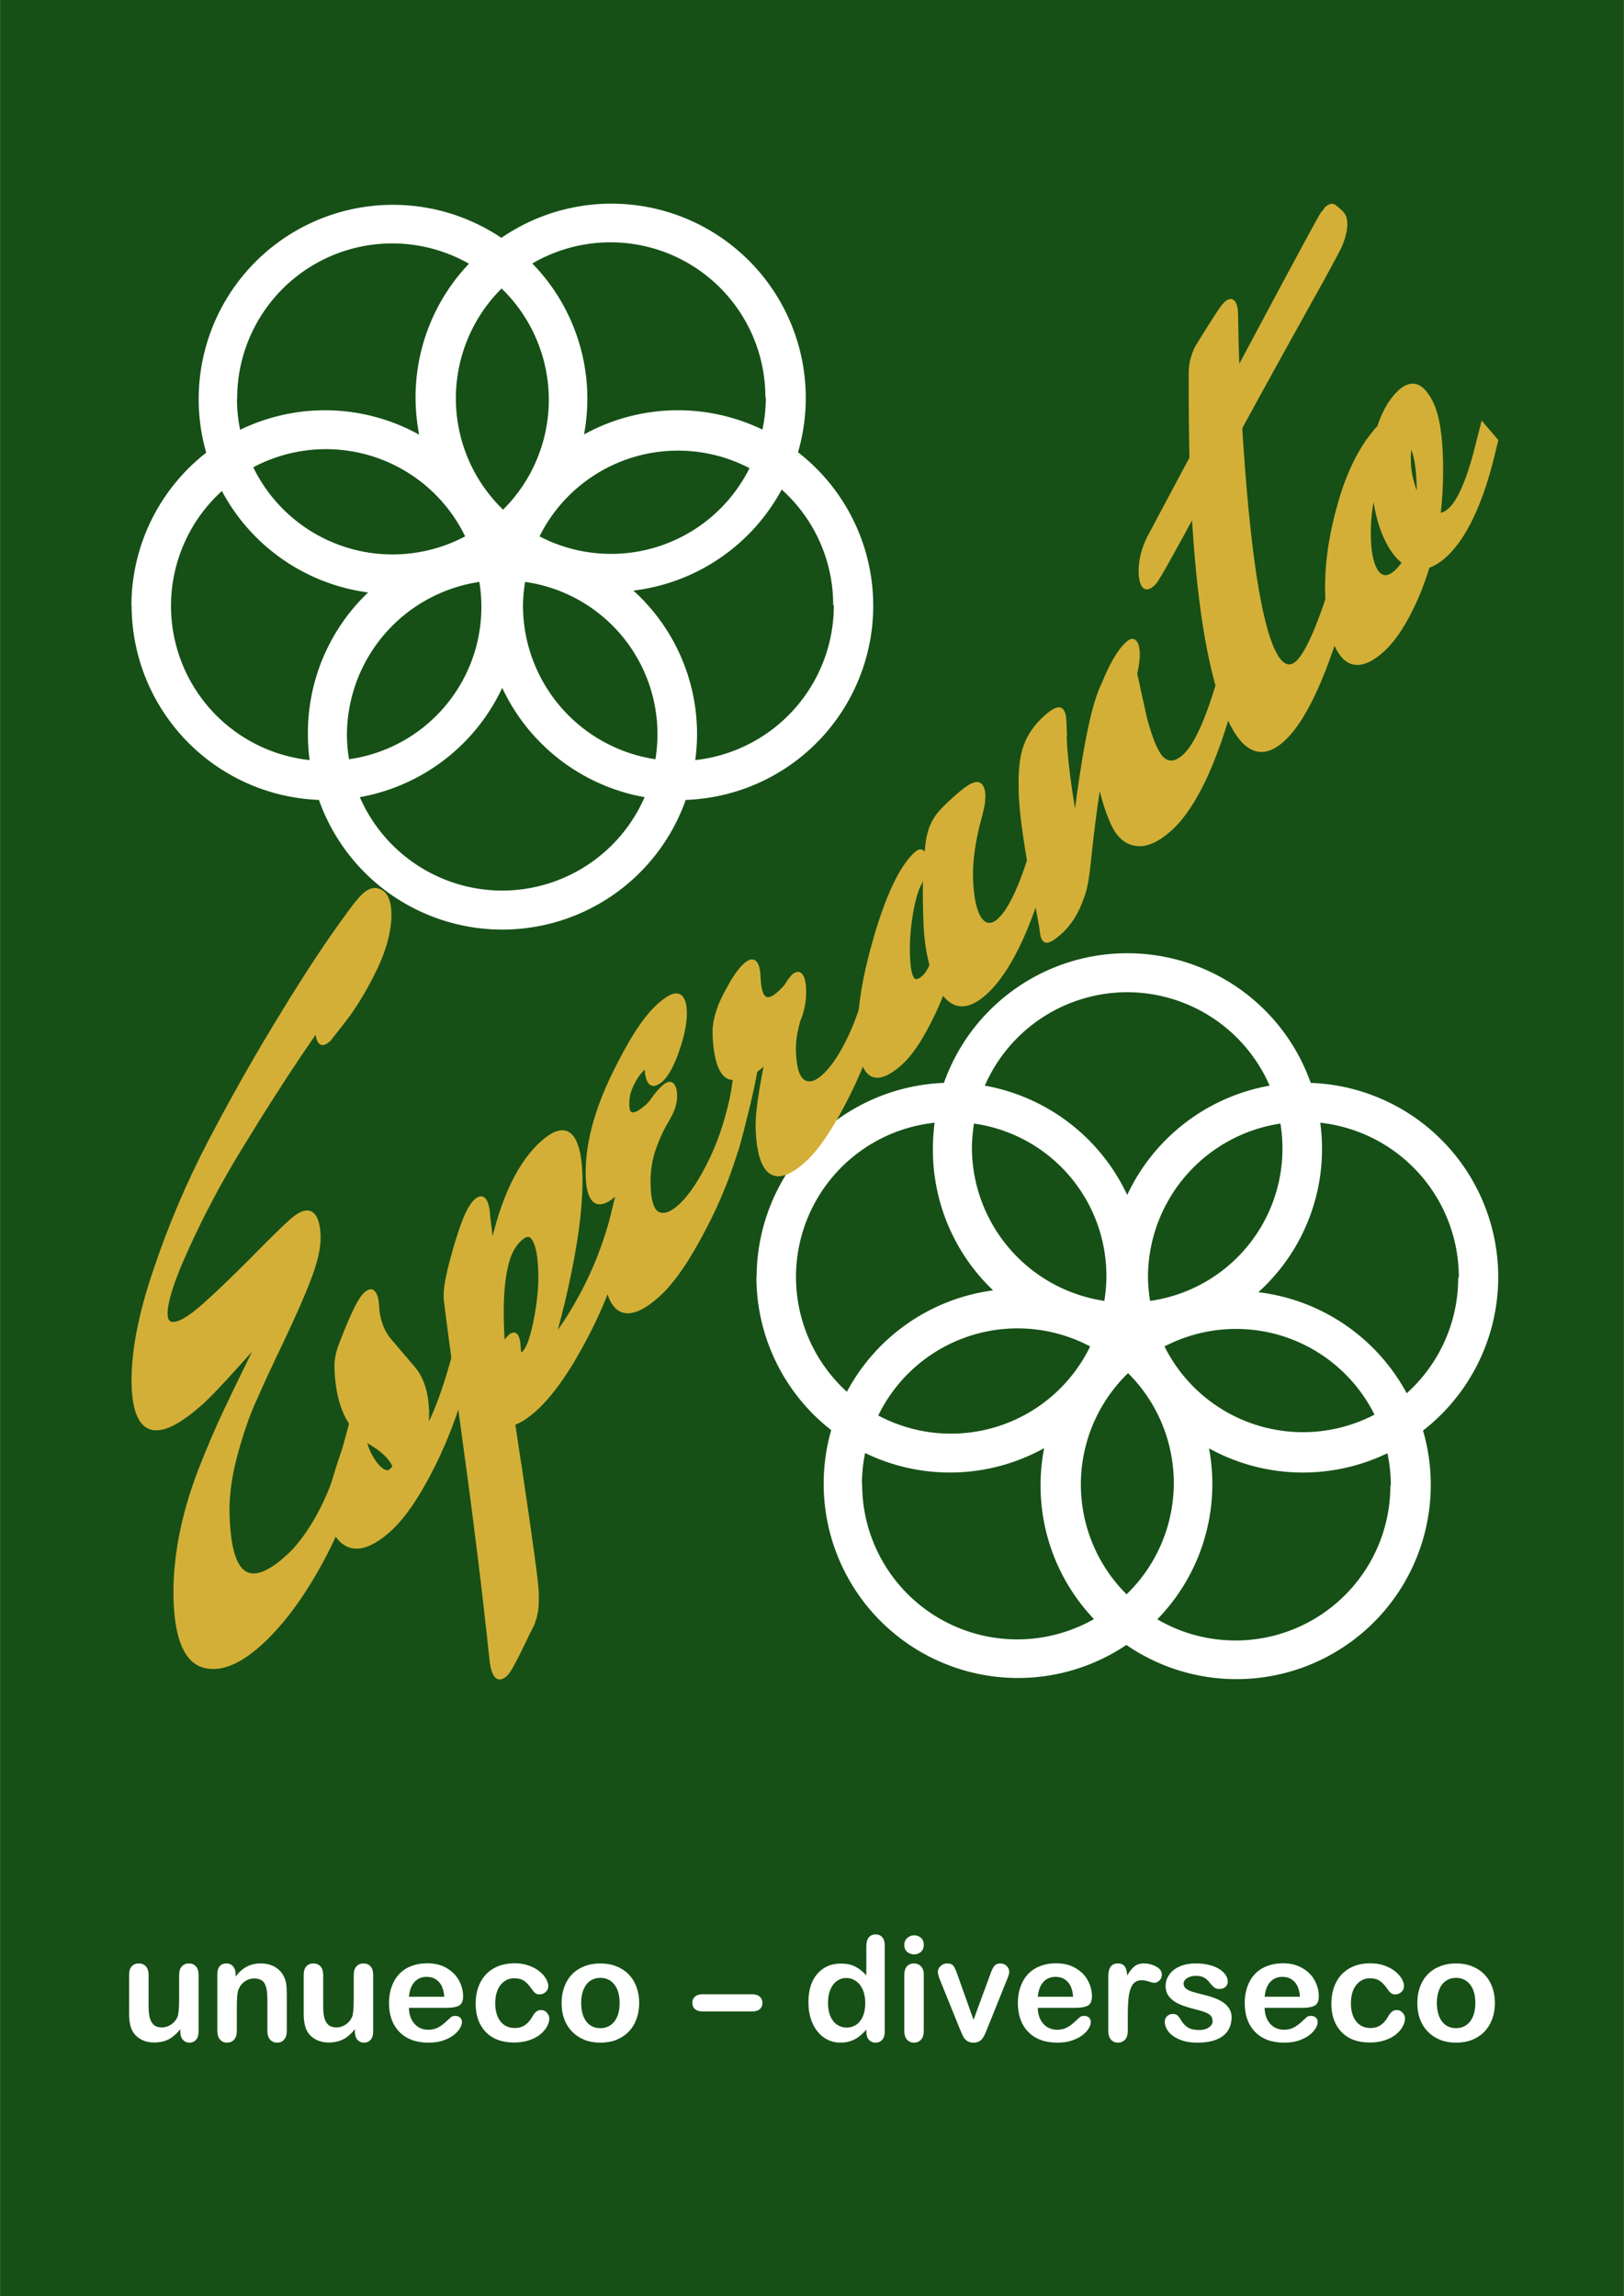
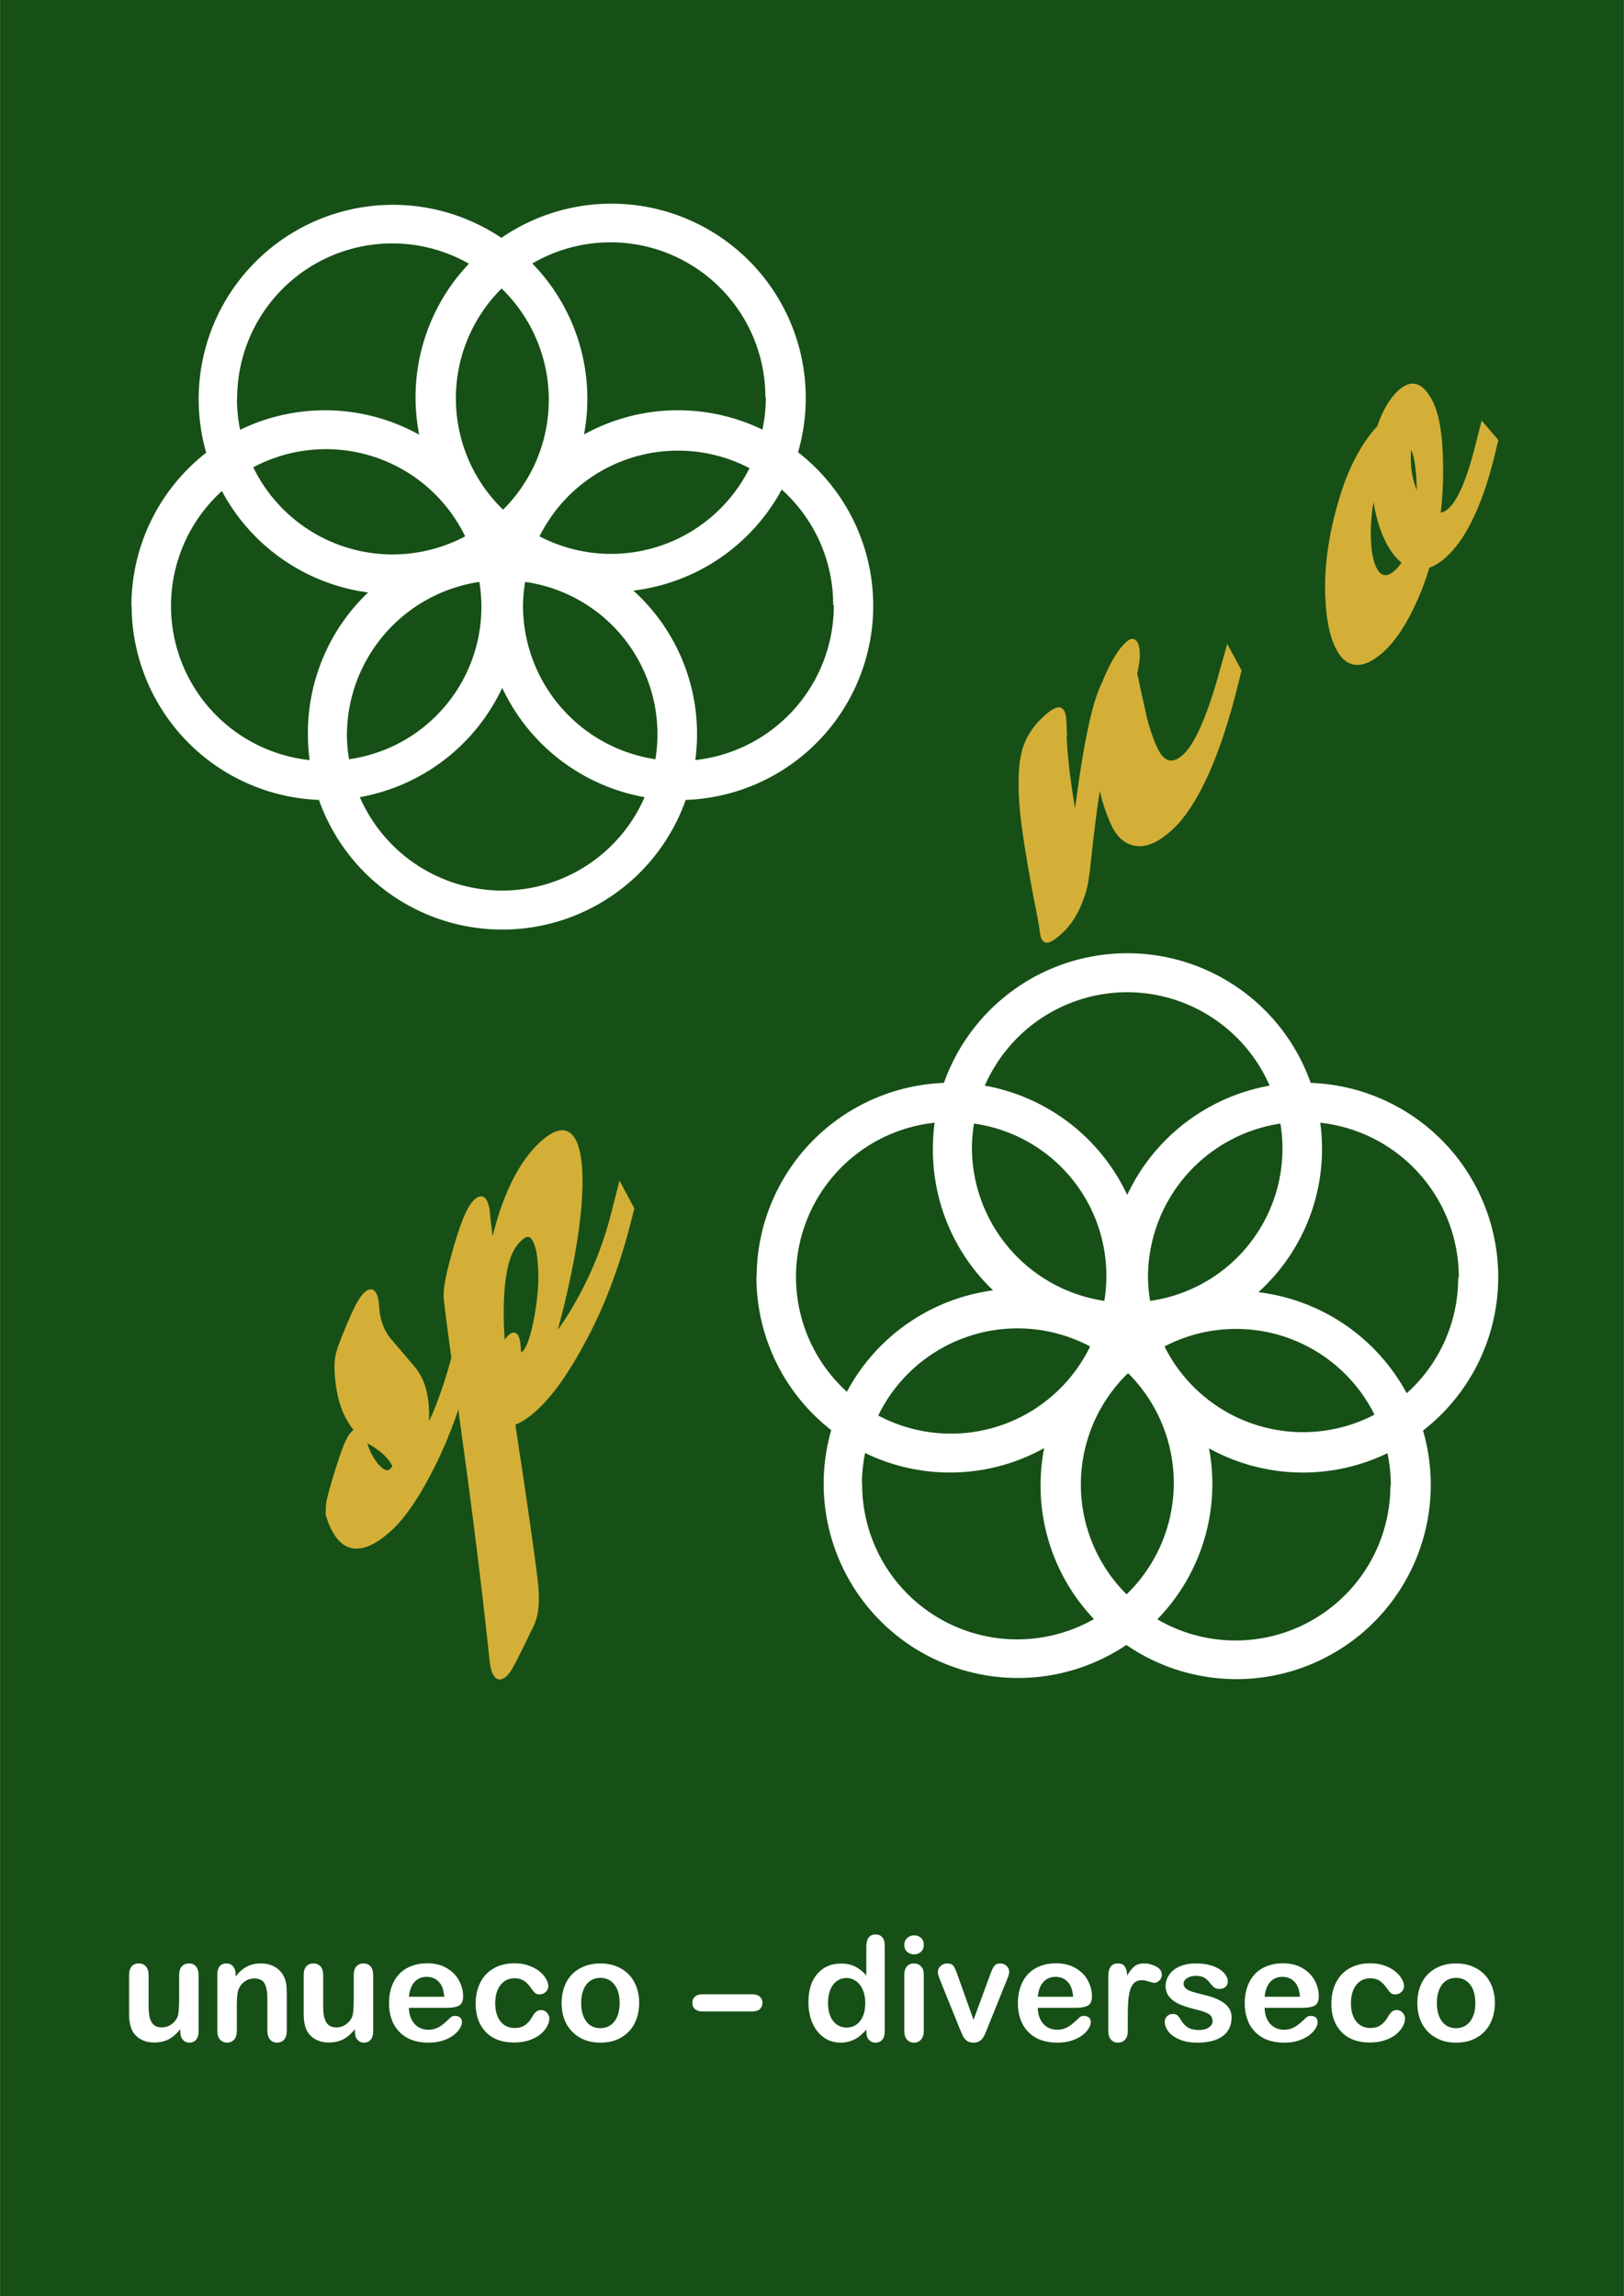
<svg xmlns="http://www.w3.org/2000/svg" height="2500" viewBox=".003 .022 744.091 1052.34" width="1768">
  <rect x=".003" y=".022" width="744.091" height="1052.34" fill="#808080" stroke="none" />
  <path d="m.003.022h744.091v1052.34h-744.091z" fill="#165016" fill-rule="evenodd" />
  <path d="m57.32 50.64a9.19 9.19 0 0 0 -8.84-9.17 9.18 9.18 0 0 0 -17.31 0 9.17 9.17 0 0 0 -5.3 16.41 9.17 9.17 0 0 0 14 10.12 9.17 9.17 0 0 0 13.93-10.14 9.17 9.17 0 0 0 3.53-7.22m-10.17-6.12a7.33 7.33 0 0 1 -6.25 7.24 7.26 7.26 0 0 1 6.15-8.37 7.45 7.45 0 0 1 .1 1.13m-7.3 21.09a7.31 7.31 0 0 1 -.07-10.44 7.31 7.31 0 0 1 .07 10.44m-7.26-22.22a7.34 7.34 0 0 1 6.25 7.24 7.44 7.44 0 0 1 -.1 1.13 7.26 7.26 0 0 1 -6.15-8.37m5.47 10.52a7.3 7.3 0 0 1 -9.91 3.22 7.3 7.3 0 0 1 9.91-3.22m3.51 0a7.31 7.31 0 0 1 10 3.26 7.3 7.3 0 0 1 -10-3.26m-1.75-16.72a7.34 7.34 0 0 1 6.72 4.41 9.21 9.21 0 0 0 -6.72 5.16 9.2 9.2 0 0 0 -6.72-5.16 7.34 7.34 0 0 1 6.72-4.41m-15.65 13.45a7.34 7.34 0 0 1 6.54-7.29 9.12 9.12 0 0 0 2.92 8 9.2 9.2 0 0 0 -7 4.77 7.31 7.31 0 0 1 -2.43-5.43m3.18 9.78a7.26 7.26 0 0 1 .16-1.52 9.17 9.17 0 0 0 8.42-.23 9.14 9.14 0 0 0 2.44 8.07 7.31 7.31 0 0 1 -11-6.32m24.93-.06a7.32 7.32 0 0 1 -10.94 6.37 9.15 9.15 0 0 0 2.52-6.31 9.25 9.25 0 0 0 -.17-1.76 9.16 9.16 0 0 0 8.45.23 7.3 7.3 0 0 1 .15 1.47m-6.23-9.11a9.15 9.15 0 0 0 2.88-6.78 9.36 9.36 0 0 0 -.08-1.17 7.32 7.32 0 0 1 4.14 12.7 9.19 9.19 0 0 0 -7-4.8" fill="#fff" transform="matrix(-9.71 0 0 9.71 903.25 93.667)" />
  <path d="m57.32 50.64a9.19 9.19 0 0 0 -8.84-9.17 9.18 9.18 0 0 0 -17.31 0 9.17 9.17 0 0 0 -5.3 16.41 9.17 9.17 0 0 0 14 10.12 9.17 9.17 0 0 0 13.93-10.14 9.17 9.17 0 0 0 3.53-7.22m-10.17-6.12a7.33 7.33 0 0 1 -6.25 7.24 7.26 7.26 0 0 1 6.15-8.37 7.45 7.45 0 0 1 .1 1.13m-7.3 21.09a7.31 7.31 0 0 1 -.07-10.44 7.31 7.31 0 0 1 .07 10.44m-7.26-22.22a7.34 7.34 0 0 1 6.25 7.24 7.44 7.44 0 0 1 -.1 1.13 7.26 7.26 0 0 1 -6.15-8.37m5.47 10.52a7.3 7.3 0 0 1 -9.91 3.22 7.3 7.3 0 0 1 9.91-3.22m3.51 0a7.31 7.31 0 0 1 10 3.26 7.3 7.3 0 0 1 -10-3.26m-1.75-16.72a7.34 7.34 0 0 1 6.72 4.41 9.21 9.21 0 0 0 -6.72 5.16 9.2 9.2 0 0 0 -6.72-5.16 7.34 7.34 0 0 1 6.72-4.41m-15.65 13.45a7.34 7.34 0 0 1 6.54-7.29 9.12 9.12 0 0 0 2.92 8 9.2 9.2 0 0 0 -7 4.77 7.31 7.31 0 0 1 -2.43-5.43m3.18 9.78a7.26 7.26 0 0 1 .16-1.52 9.17 9.17 0 0 0 8.42-.23 9.14 9.14 0 0 0 2.44 8.07 7.31 7.31 0 0 1 -11-6.32m24.93-.06a7.32 7.32 0 0 1 -10.94 6.37 9.15 9.15 0 0 0 2.52-6.31 9.25 9.25 0 0 0 -.17-1.76 9.16 9.16 0 0 0 8.45.23 7.3 7.3 0 0 1 .15 1.47m-6.23-9.11a9.15 9.15 0 0 0 2.88-6.78 9.36 9.36 0 0 0 -.08-1.17 7.32 7.32 0 0 1 4.14 12.7 9.19 9.19 0 0 0 -7-4.8" fill="#fff" transform="matrix(-9.71 0 0 -9.71 616.84 769.32)" />
  <g fill="#d4af37" stroke="#d4af37" transform="matrix(8.757 -7.757 .576 15.118 -301.706 410.107)">
-     <path d="m46.492 44.412q.98 0 1.902-.46.941-.481 1.595-1.423l.134.23q-.692 1.25-2.133 1.941-1.421.692-2.958.692-1.537 0-2.67-.788-1.115-.787-1.115-2.248 0-1.671 1.345-2.881.653-.577 1.287-1 .634-.422 1.48-.94 1.383-.865 1.383-1.077 0-.077-.173-.077t-1.787.212q-1.614.211-2.229.211-3.016 0-3.016-1.844 0-1.268 1.191-2.536 1.172-1.288 2.844-2.23 1.69-.94 3.477-1.69t3.055-1.133q1.268-.385 1.595-.385.326 0 .614.25.288.23.288.538 0 .538-.73.96-.71.423-1.44.577l-.711.154q-.193 0-.193-.135 0-.134.212-.345.211-.212.211-.25 0-.039-.192-.039t-1.671.48q-1.46.48-3.19 1.192-1.71.691-3.055 1.652-1.344.942-1.344 1.73 0 1.114 2.286 1.114.96 0 2.478-.097 1.537-.115 2.114-.115 1.018 0 1.018.769 0 .307-.461.71-.442.404-1.383 1.019-.923.595-1.576 1.076-.634.46-1.191 1.287-.538.826-.538 1.787 0 3.112 3.247 3.112z" />
    <path d="m55.795 42.53.134.23q-.806 1.287-1.94 1.96-1.134.691-2.152.691-2.056 0-2.728-1.767 0-.096.442-.634t.576-.538q.154 0 .173.096.115.615.634 1.306.538.692.98.692.692 0 .71-.384 0-.596-1.402-1.806-.518-.461-.96-1.172-.423-.73-.423-1.499 0-.154.058-.211.845-.769 1.114-.769.211 0 .211.327.02.71.596 1.48.596.749 1.153 1.44.576.692.576 1.384 0 .672-.672 1.21 1.575-.039 2.92-2.037z" />
    <path d="m57.615 44.258.519-.518q.038-.02.096-.02.077 0 .077.154 0 .692.595.692.615-.039 1.019-.826.422-.807.422-1.633 0-.846-.326-1.326-.308-.5-.942-.5-1.575 0-1.575 2.613 0 .52.115 1.365zm2.21.711q1.056 0 2.305-.653t1.979-1.787l.134.23q-.922 1.423-2.267 2.153-1.345.749-2.536.749-1.19 0-1.71-.615.135.942.423 2.555.596 3.536.596 3.94 0 .422-.116.46-.115.058-.403.25-.673.423-.769.423-.307 0-.345-.538-.346-3.266-.98-7.359-.615-4.092-.634-4.342 0-.269.5-.922.518-.672.768-.653.25 0 .25.48l.326 2.382q.135-.614.557-1.344.826-1.499 2.344-1.499 1.518 0 1.518 1.518 0 1.037-.692 2.401-.691 1.345-1.537 2.152.096.02.289.02z" />
-     <path d="m66.118 38.956.02-.25q0-.23-.52-.23-.518 0-.94.307-.404.307-.404.826 0 .922 1.326.922.211 0 .422-.057.23-.077.461-.077t.231.153q0 .02-.154.097-.153.057-.384.192-.211.134-.442.345-.538.5-.538 1.365 0 .864.519 1.325.519.442 1.345.442t1.69-.48q.865-.48 1.403-1.307l.135.23q-.73 1.269-2.037 1.999-1.287.75-2.363.75-1.057 0-1.633-.443-.557-.441-.557-1.133 0-.711.345-1.307.346-.595.596-.845.269-.269.384-.365.135-.115.135-.154 0-.057-.02-.057-.614.23-1.19.23-1.019 0-1.019-.826 0-1.114 1.268-1.921 1.268-.807 2.21-.807.96 0 .96.461 0 .288-.307.615-.308.326-.557.326-.385 0-.385-.326z" />
-     <path d="m71.545 41.473-.365-.02q-.192 0-.269.173-.23.577-.73 1.307l-.154-.212q.385-.518.596-1.306 0-.154-.135-.211-.864-.288-.864-1.518 0-.27.46-.5.462-.25.77-.25.307 0 .307.27 0 1.44 1.345 1.44.326 0 .518-.057.212-.077.231-.077.192 0 .192.288 0 .27-.154.384-.134.097-.307.442-.173.327-.173.769 0 .864.5 1.364.518.48 1.268.48.768 0 1.517-.442.75-.441 1.307-1.268l.134.23q-.672 1.173-1.863 1.884-1.191.71-2.133.71-1.921 0-1.921-1.748 0-.326.23-.884.231-.557.462-.94l.23-.385q0-.077-.058-.077-.614.154-.94.154z" />
-     <path d="m80.862 39.61q.058-.116 1.038-.116.999 0 .999.288 0 .058-.115.23-.673.923-.673 1.922 0 .999.461 1.652.48.634 1.21.634 1.192 0 2.421-1.69l.135.23q-1.499 2.382-3.305 2.382-1.364 0-2.094-1.402-.307.46-.999.864-.692.404-1.306.404-1.672 0-1.672-1.403 0-1.095.922-2.286.942-1.21 1.845-1.21.077 0 .077.057 0 .058-.077.135-.404.211-.692.883-.269.654-.269 1.345 0 1.403 1.076 1.403.307 0 .576-.154.289-.173.346-.48-.25-.673-.25-1.403t.058-1.23q.154-1.056.288-1.056z" />
    <path d="m87.144 39.744-.019.46q0 1.365.711 4.266 1.134-4.112 1.96-4.554.557-.48 1.037-.48.154 0 .154.173t-.211.461q.077.25.211.807.154.557.25.942.115.384.326.883.212.48.442.788.577.73 1.46.73 1.192 0 2.421-1.69l.135.23q-1.499 2.382-3.305 2.382-.903 0-1.575-.422-.673-.404-1.019-1.096-.634-1.268-.71-2.69-.711 1.269-1.288 3.401-.153.577-.288.654-.288.326-.864.326-.577 0-.577-.134-.038-.308-.269-1.268-.538-2.421-.538-3.266 0-.865.23-1.019.231-.153.73-.153.5 0 .577.134.02.038.02.135z" />
-     <path d="m96.597 35.382q.307 9.03 2.786 9.03 1.057 0 2.536-1.883l.134.23q-1.806 2.69-3.458 2.69-1.633 0-2.651-2.497-1.018-2.517-1.076-6.686-2.382 1.249-2.536 1.249-.25 0-.25-.27 0-.268.27-.422l2.516-1.345q.038-1.46.134-2.766 0-.173.173-.23 1.153-.462 1.288-.462.153 0 .153.173-.038.96-.038 1.748v.615l.999-.538q4.054-2.17 4.15-2.17.115 0 .173.057.422.422.422.48 0 .058-.115.154-.115.077-.864.46-.73.366-2.21 1.096-1.46.73-2.536 1.287z" />
    <path d="m106.077 43.279q.25-.558.25-1.403t-.231-1.326q-.211-.5-.5-.5-.211 0-.365.27-.153.269-.153.768 0 .48.269 1.115.269.634.73 1.076zm-3.17-.98q0 .845.441 1.44.462.577 1.192.577t1.19-.519q-.748-.518-1.229-1.46-.48-.941-.48-2.036 0-.116.038-.308-1.152.807-1.152 2.306zm.903 3.112q-1.115 0-1.73-.749-.595-.75-.595-1.902 0-1.153.73-2.113.73-.98 1.998-1.038.307-.48.903-.48.615 0 1.095.71.5.692.5 1.807 0 1.114-.327 1.902.48.345 1 .345 1.017 0 1.901-1.364l.154.192q-.942 1.537-2.286 1.537-.538 0-1.019-.23-.422.653-1.056 1.018-.615.365-1.268.365z" />
  </g>
  <path d="m82.558 931.187v-1.144q-1.603 2.028-3.37 3.401-1.765 1.374-3.859 2.029-2.093.686-4.776.686-3.238 0-5.822-1.34-2.552-1.342-3.958-3.697-1.669-2.846-1.669-8.178v-17.696q0-2.683 1.21-3.991 1.211-1.341 3.206-1.341 2.028 0 3.271 1.341 1.244 1.341 1.244 3.99v14.295q0 3.108.523 5.234.523 2.094 1.864 3.304 1.374 1.177 3.697 1.177 2.257 0 4.252-1.34 1.995-1.342 2.911-3.5.753-1.898.753-8.31v-10.86q0-2.649 1.243-3.99 1.243-1.341 3.238-1.341 1.995 0 3.206 1.341 1.21 1.308 1.21 3.99v25.875q0 2.551-1.178 3.827-1.144 1.276-2.976 1.276t-3.042-1.309q-1.178-1.34-1.178-3.729zm25.351-26.332v1.08q2.355-3.108 5.136-4.547 2.813-1.472 6.444-1.472 3.532 0 6.313 1.537 2.78 1.538 4.154 4.35.883 1.636 1.145 3.534.262 1.897.262 4.84v16.618q0 2.682-1.243 4.056-1.21 1.374-3.173 1.374-1.996 0-3.239-1.407-1.243-1.406-1.243-4.023v-14.885q0-4.415-1.243-6.738-1.21-2.355-4.874-2.355-2.388 0-4.35 1.44-1.963 1.406-2.879 3.892-.654 1.995-.654 7.458v11.187q0 2.715-1.276 4.089-1.243 1.34-3.238 1.34-1.93 0-3.173-1.406t-1.243-4.023v-25.809q0-2.551 1.112-3.794 1.112-1.276 3.042-1.276 1.178 0 2.126.556.95.556 1.505 1.668.589 1.112.589 2.715zm54.66 26.332v-1.144q-1.603 2.028-3.37 3.401-1.766 1.374-3.86 2.029-2.093.686-4.775.686-3.239 0-5.823-1.34-2.551-1.342-3.958-3.697-1.668-2.846-1.668-8.178v-17.696q0-2.683 1.21-3.991 1.21-1.341 3.206-1.341 2.028 0 3.271 1.341 1.243 1.341 1.243 3.99v14.295q0 3.108.524 5.234.523 2.094 1.864 3.304 1.374 1.177 3.696 1.177 2.257 0 4.253-1.34 1.995-1.342 2.911-3.5.752-1.898.752-8.31v-10.86q0-2.649 1.243-3.99 1.243-1.341 3.239-1.341 1.995 0 3.205 1.341 1.21 1.308 1.21 3.99v25.875q0 2.551-1.177 3.827-1.145 1.276-2.977 1.276-1.831 0-3.042-1.309-1.177-1.34-1.177-3.729zm42.229-10.925h-17.467q.033 3.042 1.21 5.365 1.21 2.322 3.173 3.5 1.995 1.177 4.383 1.177 1.603 0 2.912-.36 1.34-.392 2.584-1.177 1.243-.818 2.29-1.734 1.046-.916 2.714-2.486.687-.589 1.963-.589 1.374 0 2.224.753.85.752.85 2.126 0 1.21-.948 2.846-.948 1.603-2.878 3.107-1.897 1.472-4.809 2.454-2.878.98-6.64.98-8.603 0-13.379-4.906t-4.776-13.313q0-3.958 1.178-7.327 1.178-3.402 3.435-5.823 2.257-2.42 5.56-3.696 3.304-1.309 7.328-1.309 5.234 0 8.963 2.225 3.761 2.191 5.626 5.691 1.864 3.5 1.864 7.131 0 3.37-1.93 4.384-1.93.981-5.43.981zm-17.467-5.07h16.192q-.327-4.58-2.486-6.837-2.127-2.29-5.627-2.29-3.336 0-5.495 2.323-2.126 2.29-2.584 6.804zm64.342 9.977q0 1.668-1.014 3.565-.981 1.897-3.042 3.631-2.028 1.701-5.136 2.748-3.107 1.046-7 1.046-8.276 0-12.92-4.808-4.646-4.841-4.646-12.954 0-5.495 2.127-9.715 2.126-4.22 6.15-6.51 4.023-2.322 9.616-2.322 3.468 0 6.346 1.014 2.911 1.015 4.907 2.617 2.028 1.603 3.075 3.435 1.079 1.8 1.079 3.37 0 1.602-1.21 2.714-1.178 1.112-2.879 1.112-1.112 0-1.864-.556-.72-.589-1.636-1.864-1.635-2.486-3.435-3.73-1.766-1.242-4.514-1.242-3.958 0-6.378 3.107-2.42 3.075-2.42 8.44 0 2.518.62 4.645.622 2.093 1.8 3.598 1.177 1.472 2.846 2.257 1.668.752 3.663.752 2.683 0 4.58-1.243 1.93-1.243 3.402-3.794.817-1.505 1.766-2.355.949-.851 2.323-.851 1.635 0 2.715 1.243 1.079 1.243 1.079 2.65zm41.183-7.099q0 3.991-1.243 7.36-1.243 3.37-3.598 5.79-2.355 2.42-5.627 3.73-3.27 1.275-7.36 1.275-4.056 0-7.294-1.309-3.238-1.308-5.626-3.729-2.355-2.453-3.598-5.757-1.21-3.336-1.21-7.36 0-4.056 1.242-7.425 1.243-3.37 3.566-5.757 2.322-2.388 5.626-3.664 3.304-1.308 7.294-1.308 4.057 0 7.36 1.308 3.304 1.309 5.66 3.73 2.355 2.42 3.565 5.756 1.243 3.337 1.243 7.36zm-8.963 0q0-5.462-2.42-8.504-2.388-3.043-6.445-3.043-2.616 0-4.612 1.374-1.995 1.341-3.075 3.991-1.079 2.65-1.079 6.182 0 3.5 1.047 6.117 1.08 2.617 3.042 4.024 1.995 1.374 4.677 1.374 4.057 0 6.445-3.043 2.42-3.074 2.42-8.472zm60.634 3.86h-22.517c-1.57 0-2.77-.36-3.599-1.08-.807-.74-1.21-1.69-1.21-2.845 0-1.178.393-2.126 1.178-2.846.806-.741 2.017-1.112 3.63-1.112h22.517c1.614 0 2.813.37 3.598 1.112.807.72 1.21 1.668 1.21 2.846 0 1.156-.392 2.104-1.177 2.846-.785.72-1.996 1.08-3.631 1.08zm52.415 9.192v-.883q-1.8 2.06-3.566 3.369-1.733 1.276-3.794 1.93-2.028.687-4.449.687-3.206 0-5.953-1.341-2.715-1.374-4.71-3.893-1.996-2.519-3.043-5.92-1.014-3.402-1.014-7.36 0-8.374 4.09-13.052 4.088-4.678 10.76-4.678 3.86 0 6.51 1.341 2.65 1.309 5.169 4.057v-13.183q0-2.748 1.08-4.154 1.111-1.407 3.14-1.407 2.027 0 3.107 1.309 1.112 1.275 1.112 3.794v39.384q0 2.551-1.178 3.827-1.177 1.276-3.042 1.276-1.831 0-3.042-1.309-1.177-1.34-1.177-3.794zm-17.566-13.117q0 3.63 1.112 6.182 1.145 2.552 3.108 3.86 1.962 1.276 4.285 1.276 2.355 0 4.285-1.21 1.963-1.243 3.107-3.762 1.178-2.552 1.178-6.346 0-3.566-1.178-6.117-1.144-2.584-3.14-3.925-1.962-1.374-4.318-1.374-2.453 0-4.383 1.406-1.93 1.374-3.01 3.991-1.046 2.584-1.046 6.019zm43.898-13.019v25.809q0 2.682-1.276 4.056t-3.238 1.374q-1.963 0-3.206-1.407-1.21-1.406-1.21-4.023v-25.547q0-2.65 1.21-3.991 1.243-1.341 3.206-1.341 1.962 0 3.238 1.341t1.276 3.73zm-4.416-9.224q-1.865 0-3.206-1.145-1.308-1.145-1.308-3.239 0-1.897 1.34-3.107 1.375-1.243 3.174-1.243 1.734 0 3.075 1.112 1.34 1.112 1.34 3.238 0 2.061-1.308 3.239-1.308 1.145-3.107 1.145zm19.986 9.715 7.23 20.28 7.784-21.163q.916-2.552 1.8-3.599.883-1.08 2.682-1.08 1.7 0 2.878 1.146 1.21 1.145 1.21 2.65 0 .588-.228 1.373-.197.785-.49 1.472-.263.687-.622 1.57l-8.57 21.262q-.36.916-.95 2.323-.555 1.406-1.275 2.42-.687.982-1.734 1.538-1.014.556-2.486.556-1.897 0-3.042-.85-1.112-.884-1.668-1.898-.523-1.047-1.8-4.089l-8.504-21.033q-.294-.785-.621-1.57-.295-.785-.524-1.603-.196-.817-.196-1.406 0-.916.556-1.8.556-.915 1.537-1.471.982-.59 2.127-.59 2.224 0 3.042 1.277.85 1.275 1.864 4.285zm54.136 14.785h-17.467q.033 3.042 1.21 5.365 1.21 2.322 3.173 3.5 1.996 1.177 4.384 1.177 1.602 0 2.91-.36 1.342-.392 2.585-1.177 1.243-.818 2.29-1.734 1.046-.916 2.715-2.486.687-.589 1.962-.589 1.374 0 2.225.753.85.752.85 2.126 0 1.21-.948 2.846-.95 1.603-2.879 3.107-1.897 1.472-4.809 2.454-2.878.98-6.64.98-8.603 0-13.379-4.906-4.775-4.906-4.775-13.313 0-3.958 1.177-7.327 1.178-3.402 3.435-5.823 2.257-2.42 5.56-3.696 3.305-1.309 7.328-1.309 5.234 0 8.963 2.225 3.761 2.191 5.626 5.691 1.865 3.5 1.865 7.131 0 3.37-1.93 4.384-1.93.981-5.43.981zm-17.467-5.07h16.192q-.327-4.58-2.486-6.837-2.126-2.29-5.626-2.29-3.337 0-5.496 2.323-2.126 2.29-2.584 6.804zm41.248 8.145v7.458q0 2.715-1.275 4.089-1.276 1.34-3.239 1.34-1.93 0-3.173-1.373-1.243-1.374-1.243-4.056v-24.86q0-6.02 4.35-6.02 2.225 0 3.206 1.407.982 1.407 1.08 4.155 1.603-2.748 3.271-4.155 1.701-1.406 4.514-1.406t5.463 1.406q2.65 1.407 2.65 3.73 0 1.635-1.145 2.714-1.113 1.047-2.421 1.047-.49 0-2.388-.589-1.864-.621-3.304-.621-1.962 0-3.205 1.047-1.243 1.014-1.93 3.042-.687 2.028-.949 4.841-.262 2.78-.262 6.804zm47.562 1.21q0 3.696-1.8 6.346-1.798 2.617-5.331 3.99-3.5 1.342-8.538 1.342-4.808 0-8.243-1.472-3.434-1.472-5.07-3.664-1.635-2.224-1.635-4.448 0-1.472 1.046-2.52 1.047-1.046 2.65-1.046 1.406 0 2.159.687.752.687 1.44 1.93 1.373 2.388 3.27 3.565 1.93 1.178 5.234 1.178 2.682 0 4.383-1.178 1.734-1.21 1.734-2.747 0-2.355-1.8-3.435-1.766-1.08-5.855-2.06-4.612-1.146-7.523-2.389-2.879-1.275-4.612-3.336-1.734-2.06-1.734-5.07 0-2.682 1.603-5.07 1.603-2.388 4.71-3.795 3.14-1.44 7.556-1.44 3.468 0 6.216.72 2.78.72 4.612 1.93 1.864 1.21 2.813 2.683.981 1.472.981 2.878 0 1.538-1.047 2.519-1.014.981-2.91.981-1.375 0-2.356-.785-.949-.785-2.192-2.355-1.014-1.308-2.388-2.093-1.373-.785-3.729-.785-2.42 0-4.023 1.046-1.603 1.014-1.603 2.552 0 1.406 1.178 2.322 1.177.883 3.173 1.472 1.995.589 5.495 1.44 4.154 1.014 6.771 2.42 2.65 1.407 3.991 3.337 1.374 1.897 1.374 4.35zm32.613-4.285h-17.468q.033 3.042 1.21 5.365 1.21 2.322 3.173 3.5 1.996 1.177 4.383 1.177 1.603 0 2.912-.36 1.34-.392 2.584-1.177 1.243-.818 2.29-1.734 1.046-.916 2.715-2.486.687-.589 1.962-.589 1.374 0 2.225.753.85.752.85 2.126 0 1.21-.949 2.846-.948 1.603-2.878 3.107-1.897 1.472-4.809 2.454-2.878.98-6.64.98-8.603 0-13.379-4.906-4.775-4.906-4.775-13.313 0-3.958 1.177-7.327 1.178-3.402 3.435-5.823 2.257-2.42 5.56-3.696 3.304-1.309 7.328-1.309 5.234 0 8.963 2.225 3.761 2.191 5.626 5.691 1.864 3.5 1.864 7.131 0 3.37-1.93 4.384-1.93.981-5.43.981zm-17.468-5.07h16.192q-.327-4.58-2.486-6.837-2.126-2.29-5.626-2.29-3.337 0-5.496 2.323-2.126 2.29-2.584 6.804zm64.342 9.977q0 1.668-1.014 3.565-.981 1.897-3.042 3.631-2.028 1.701-5.136 2.748-3.107 1.046-7 1.046-8.276 0-12.92-4.808-4.645-4.841-4.645-12.954 0-5.495 2.126-9.715t6.15-6.51q4.023-2.322 9.616-2.322 3.468 0 6.346 1.014 2.912 1.015 4.907 2.617 2.028 1.603 3.075 3.435 1.08 1.8 1.08 3.37 0 1.602-1.211 2.714-1.178 1.112-2.879 1.112-1.112 0-1.864-.556-.72-.589-1.636-1.864-1.635-2.486-3.434-3.73-1.767-1.242-4.514-1.242-3.958 0-6.38 3.107-2.42 3.075-2.42 8.44 0 2.518.622 4.645.621 2.093 1.799 3.598 1.178 1.472 2.846 2.257 1.668.752 3.663.752 2.683 0 4.58-1.243 1.93-1.243 3.402-3.794.818-1.505 1.766-2.355.949-.851 2.323-.851 1.635 0 2.715 1.243 1.08 1.243 1.08 2.65zm41.183-7.099q0 3.991-1.243 7.36-1.243 3.37-3.598 5.79-2.355 2.42-5.626 3.73-3.272 1.275-7.36 1.275-4.057 0-7.295-1.309-3.238-1.308-5.626-3.729-2.355-2.453-3.598-5.757-1.21-3.336-1.21-7.36 0-4.056 1.242-7.425 1.243-3.37 3.566-5.757 2.322-2.388 5.626-3.664 3.304-1.308 7.295-1.308 4.056 0 7.36 1.308 3.303 1.309 5.659 3.73 2.355 2.42 3.565 5.756 1.243 3.337 1.243 7.36zm-8.963 0q0-5.462-2.42-8.504-2.388-3.043-6.444-3.043-2.617 0-4.613 1.374-1.995 1.341-3.074 3.991-1.08 2.65-1.08 6.182 0 3.5 1.047 6.117 1.08 2.617 3.042 4.024 1.995 1.374 4.678 1.374 4.056 0 6.444-3.043 2.42-3.074 2.42-8.472z" fill="#fff" stroke-width="1.675" />
</svg>